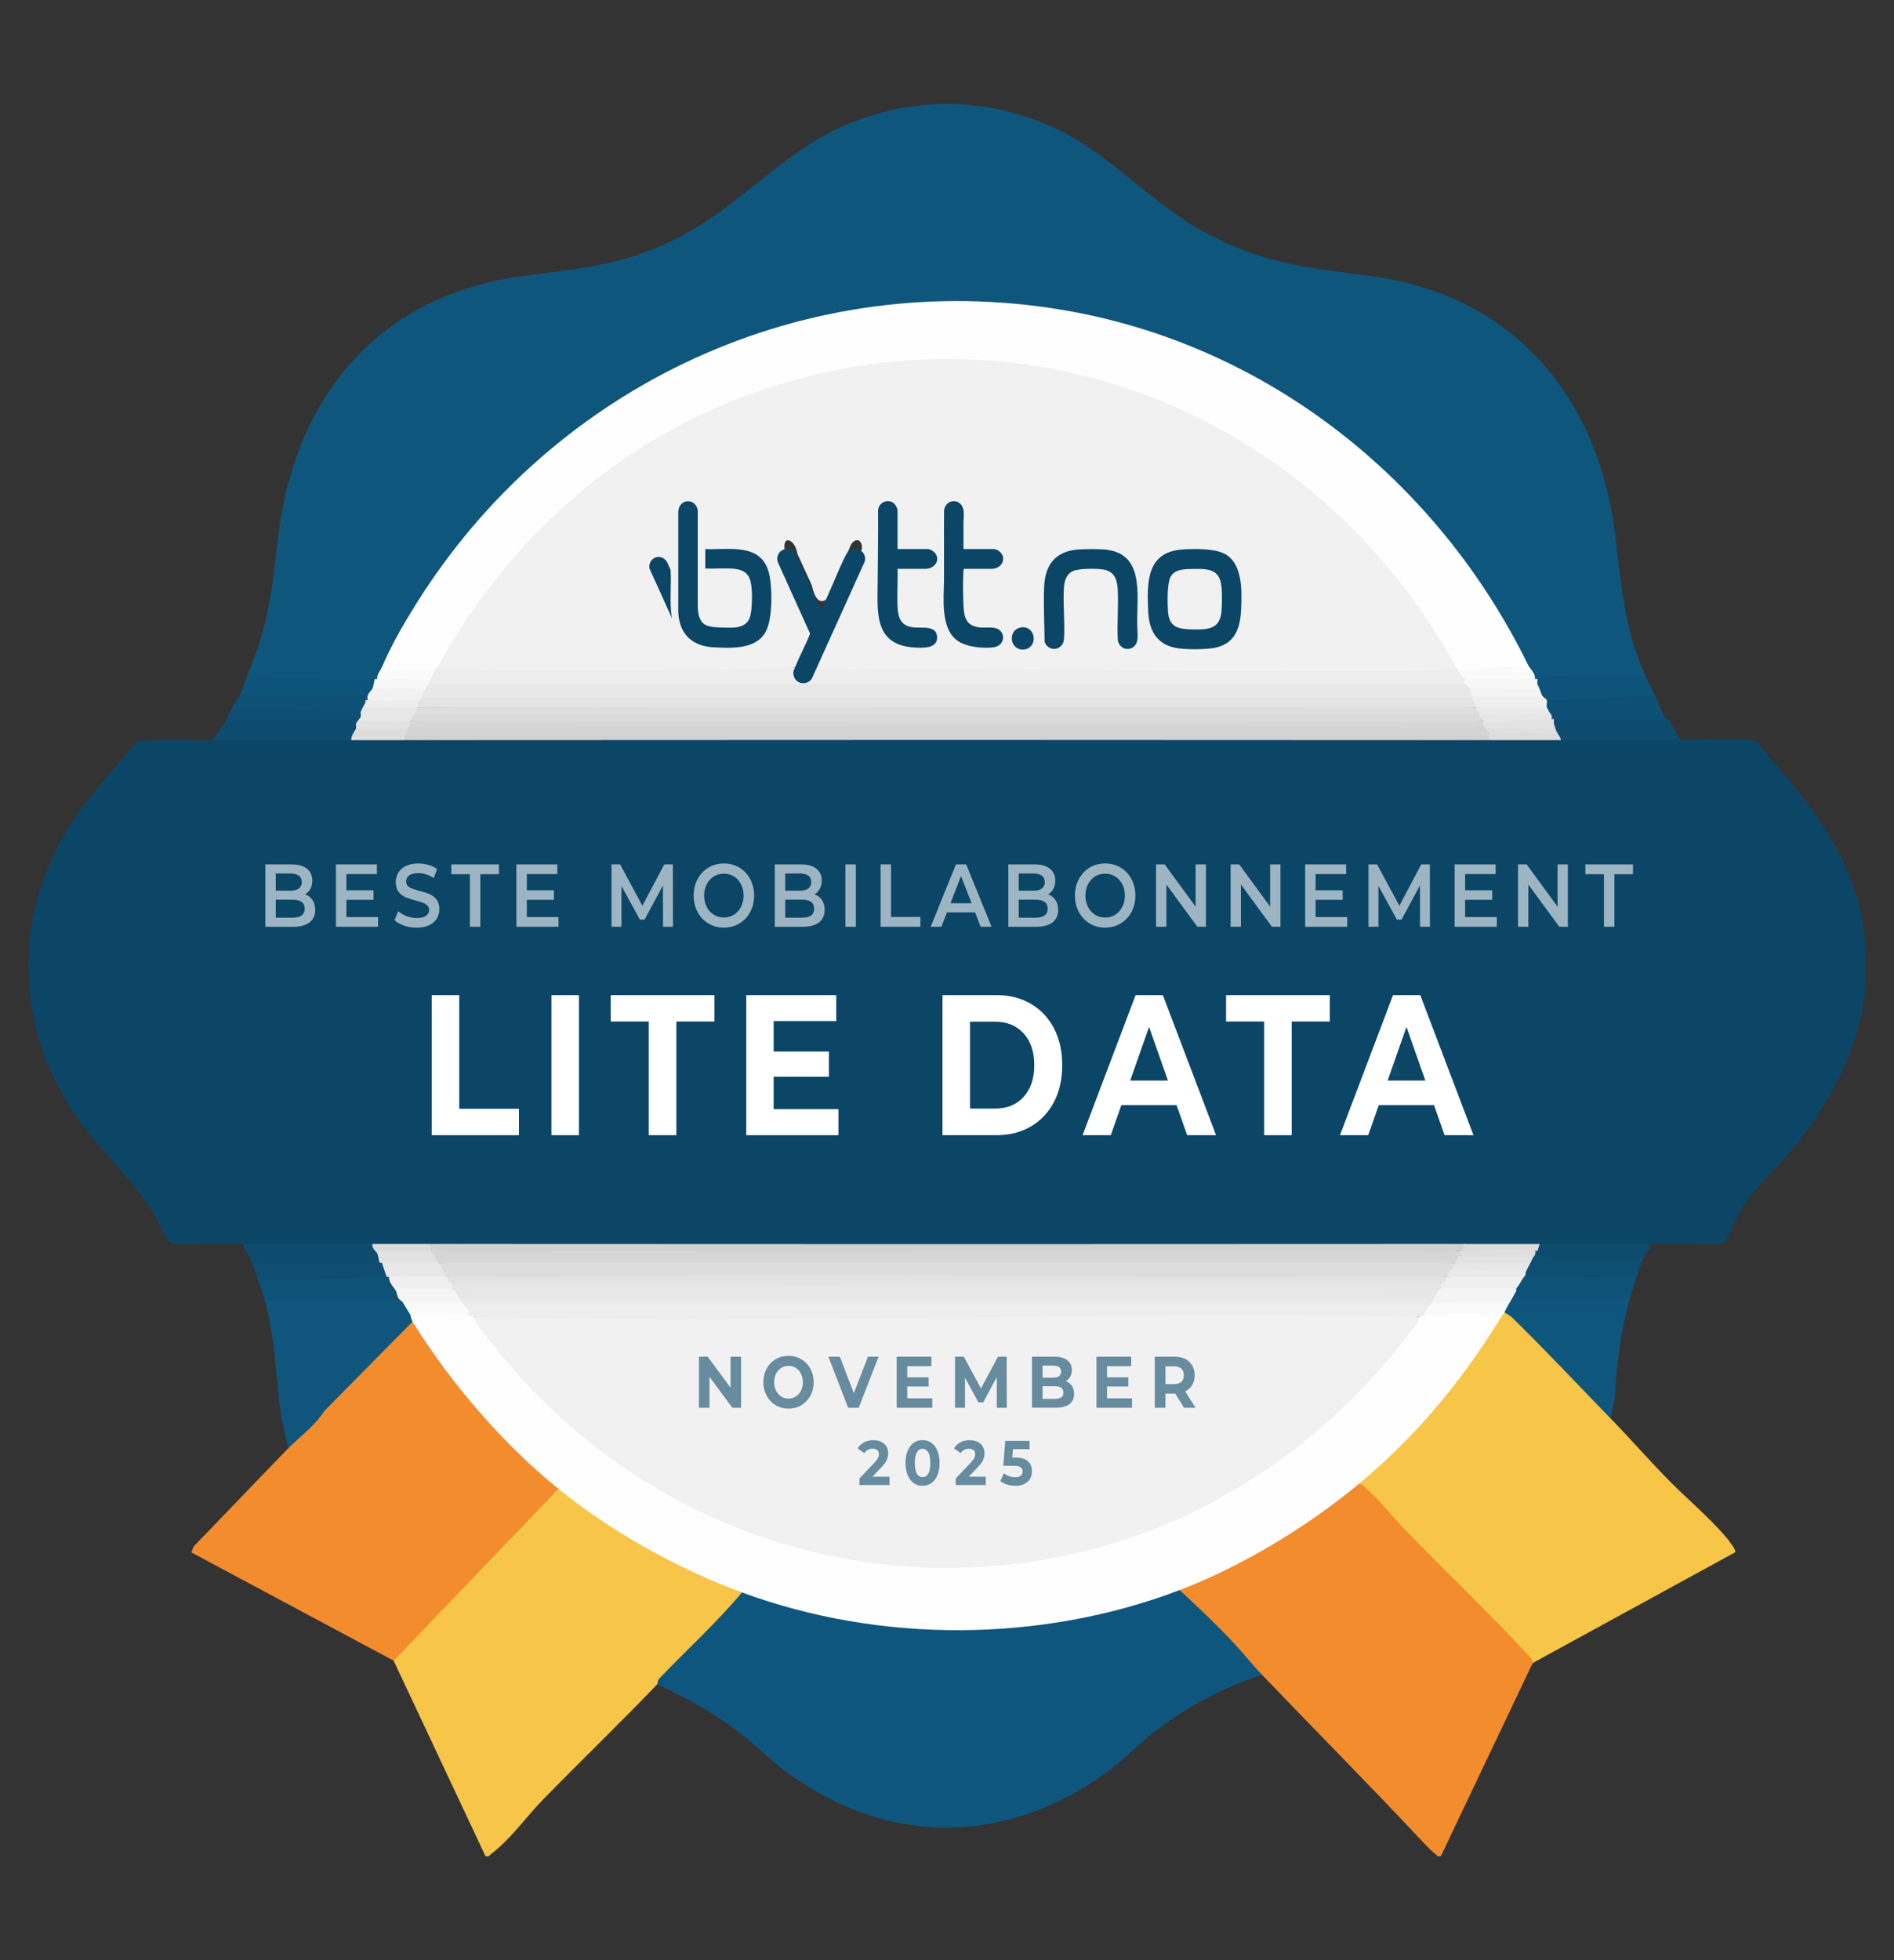
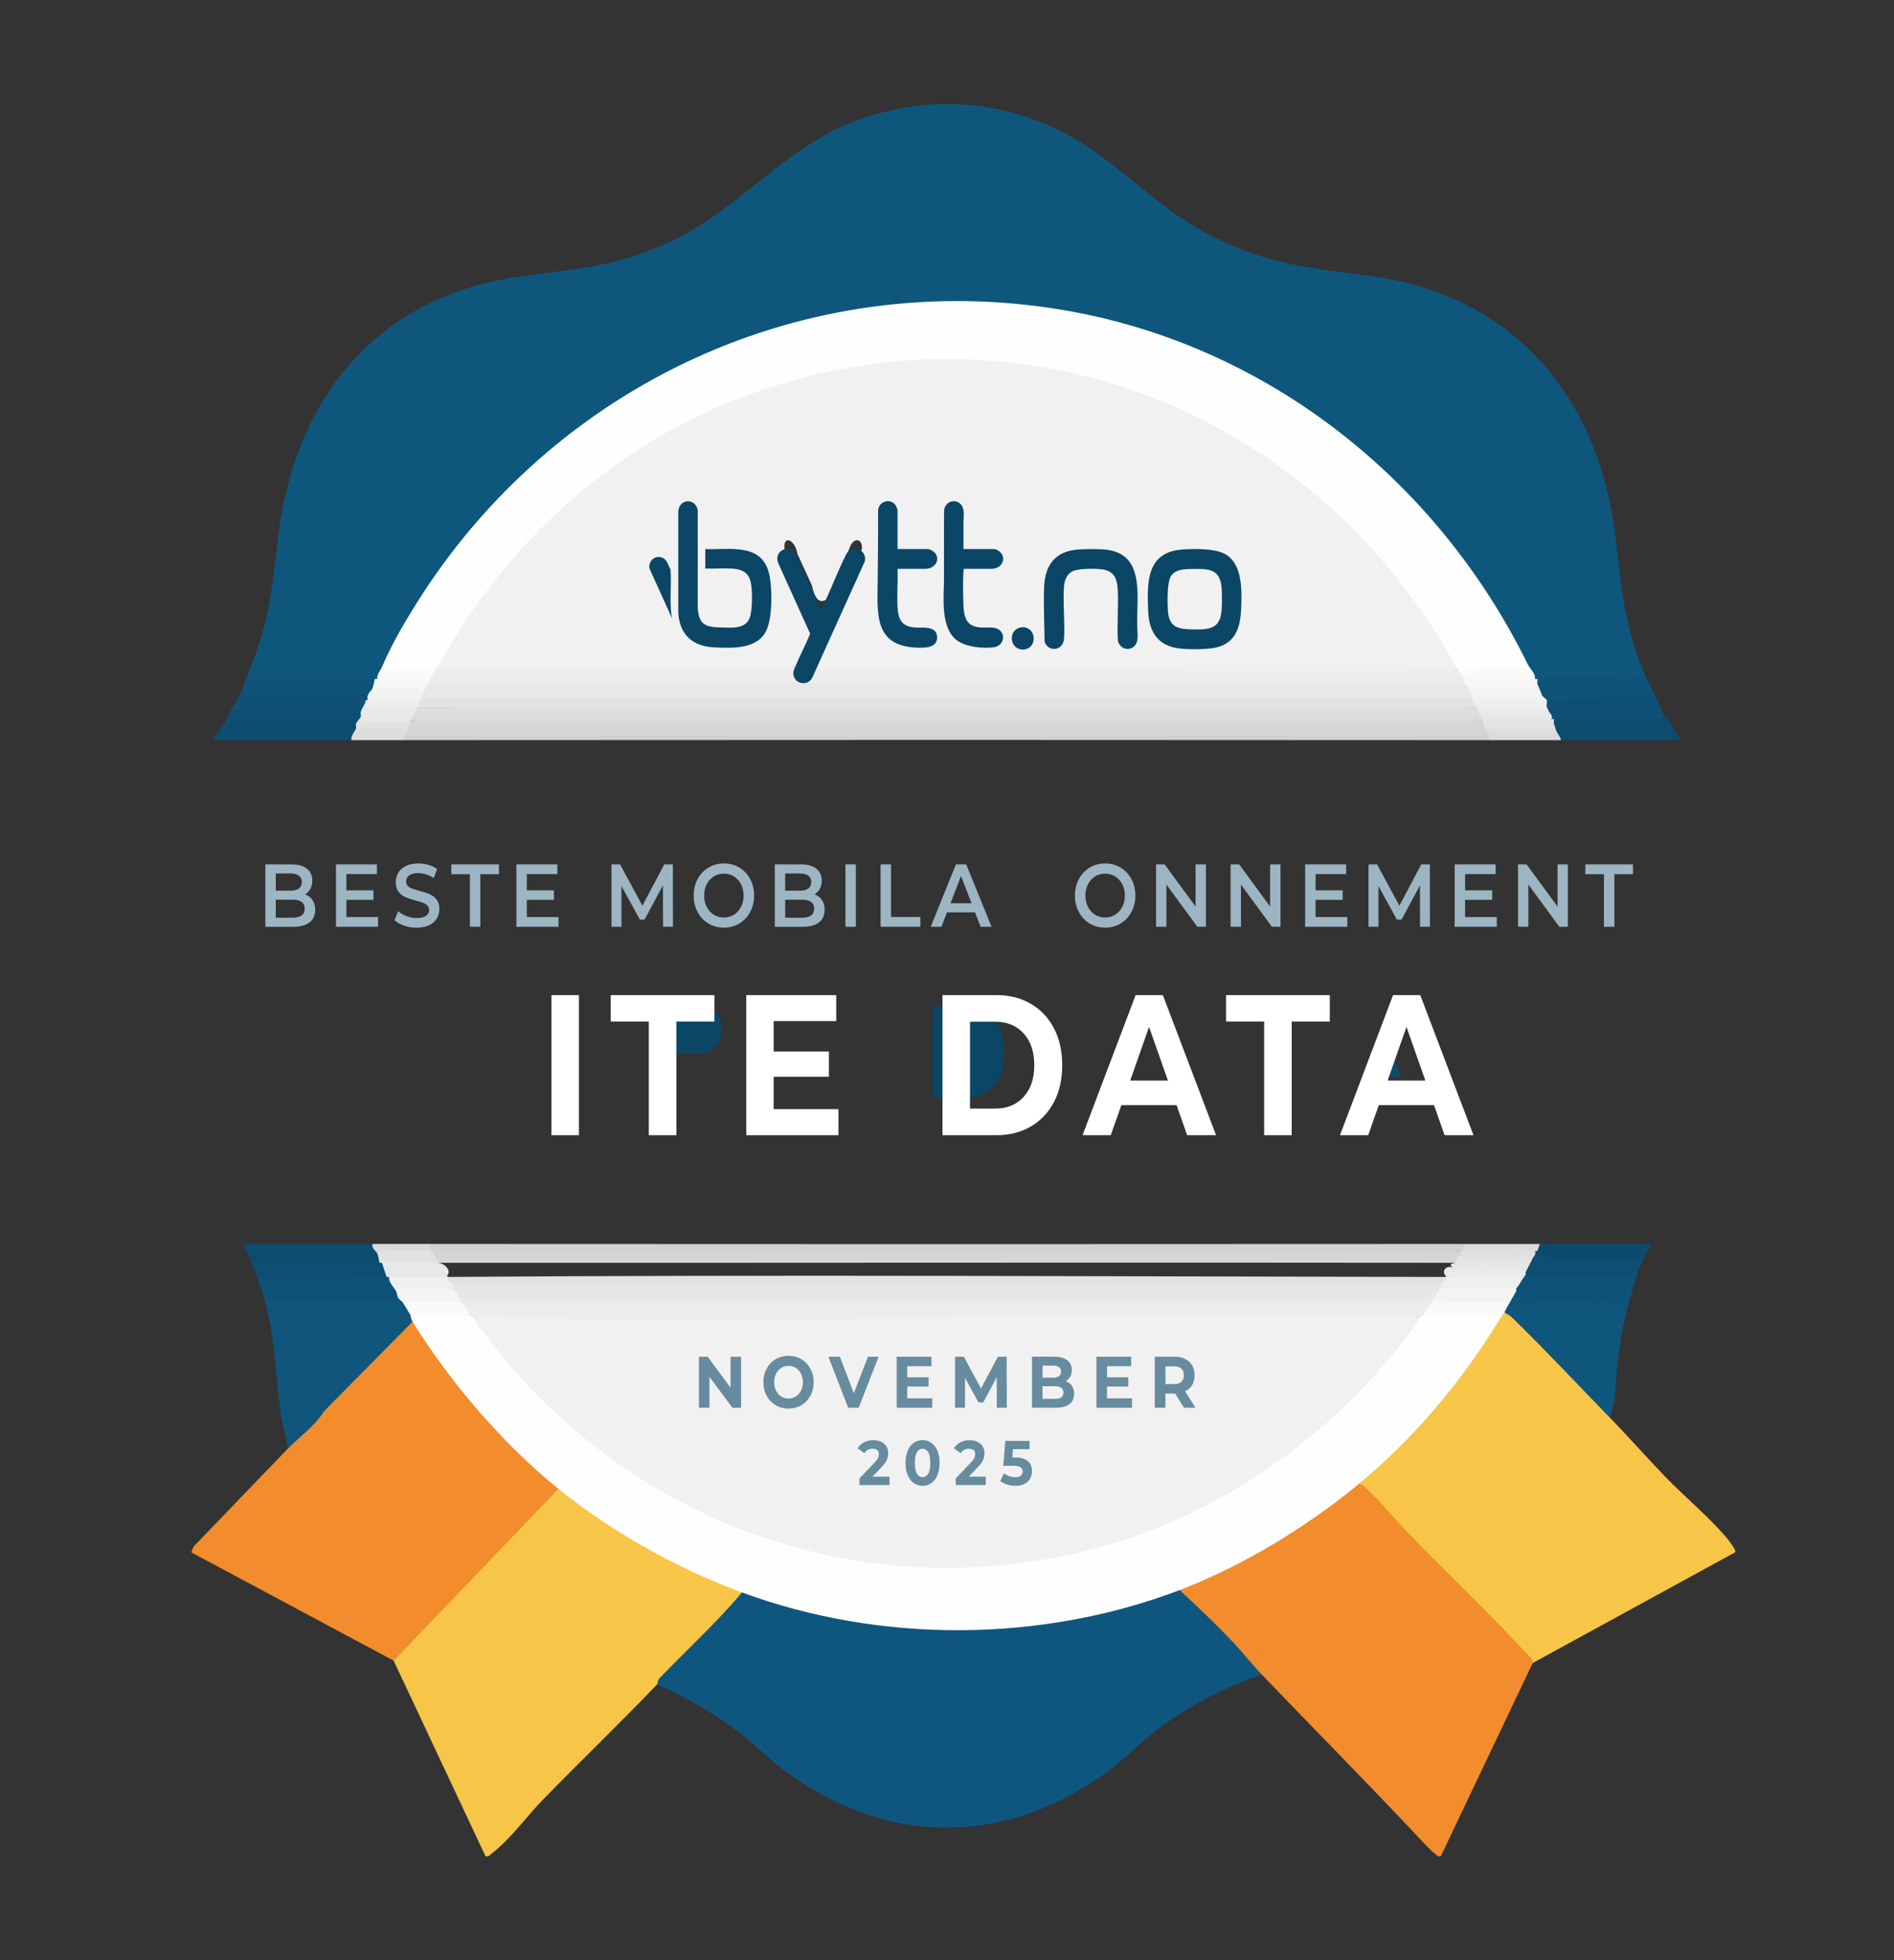
<svg xmlns="http://www.w3.org/2000/svg" id="uuid-b6db6613-7b59-4b9d-aaa2-3898832ff443" viewBox="0 0 781 808">
  <rect x="0" y="0" width="781" height="808" fill="#333333" stroke="none" />
-   <path d="M87.62,305.07c18.96-2.89,38.29-2.81,57.25,0,7.09-1.91,14.26-1.91,21.35,0,149.43-1.6,298.89-1.6,448.33,0,9.68-1.9,19.44-1.91,29.11,0,16.36-2.81,33.14-2.88,49.49,0,8.8.04,20.31-.96,28.67-.05,3.98.44,3.26,2.16,5.29,4.41,19.84,22.07,38.36,45.44,41.73,76.18.61,5.55.71,19.8,0,25.23-2.67,20.43-14.26,43.61-27.17,59.68-7.38,9.18-17.31,18.17-23.3,27.33-2.08,3.18-5.43,12.05-7.24,13.94-.57.59-1.07.99-1.94.97-9.55,0-19.11-.06-28.64-.02-15.04,2.88-30.56,2.81-45.61,0-10.33,1.84-20.73,1.93-31.05,0-142.31,2.22-284.67,2.28-426.98,0-7.74,1.91-15.55,1.91-23.29,0-17.66,2.81-35.72,2.89-53.37,0-9.53-.05-19.1.02-28.64.02-.87.02-1.37-.38-1.94-.97-1.47-1.53-4.99-9.75-6.82-12.58-10.06-15.55-24.52-27.64-34.25-43.38-21.46-34.72-22.66-75.31-2.59-110.99,8.26-14.68,19.97-26.44,30.57-39.3,10.23-.88,20.75-.42,31.08-.46Z" style="fill:#0b4667;" />
  <path d="M678.59,278.87c-1.15.52-2.31,1-3.51,1.35s-2.36.65-3.53.67c-11.83.2-24.23.31-35.85-.02l-1.75-1.03c-.18.87-.51.83-.97,0-2.3-.64-4.95-3.78-2.91-5.82l-4.23-4.09c-96.5-192.83-371.11-189.74-465.21,2.73l-3.15,2.33c2.21,1.82.47,4.26-1.94,4.85-.18.86-.51.83-.97,0-.95.46-1.92.89-2.92,1.19s-1.95.57-2.92.57c-12.79-.02-25.64-.21-38.43-.62-4.68.58-7.39-.45-8.14-3.08,9.2-21.97,9.83-34.78,12.68-57.67,7.09-56.89,41.24-98.1,99.47-106.26,23.88-3.34,39.61-3.85,62.23-14.44,28.11-13.16,46.35-38.06,75.02-49.19,25.7-9.98,51.92-9.99,77.63,0,27.78,10.79,44.02,33.48,69.84,46.61,24.74,12.57,40.84,13.3,67.4,17.02,57.77,8.09,92.54,49.63,99.56,106.16,2.74,22.01,3.48,37.68,12.59,58.74Z" style="fill:#0f567d;" />
  <path d="M486.45,655.39c1.07.31,2.12.66,3.11,1.13,6.89,3.26,24.37,22.49,30.04,30.08l.81,3.73c-15.73,5-31.12,13.2-44.15,23.29-6.88,5.33-12.89,11.78-19.97,16.9-41.91,30.32-89.92,30.48-131.82,0-6.69-4.87-12.47-10.9-19-15.93-10.7-8.26-22.2-14.72-34.45-20.38-.79-.16-1.83-.66-1.72-1.23.59-3.05,26.67-29.01,31.83-33.98,1.34-1.29,3.11-2.01,4.83-2.63l6.27.17c54.29,18.26,113.86,17.97,167.94-.9l6.28-.24Z" style="fill:#0f567e;" />
  <path d="M623.28,542.82c2.76,1.34,5.46,2.84,7.74,4.91,11.84,10.81,24.1,23.71,33.02,36.81,7.73,7.93,15.13,16.39,22.78,24.28,7.91,8.17,18.17,16.69,25.28,25.18.65.78,4.16,5.22,3.37,5.84l-83.46,45.62-1.96-.57c-23.37-23.89-46.46-47.63-69.28-71.22l-.57-1.95,3.34-5.38c20.57-17.39,36.81-38.85,52.2-60.68l2.69-1.87c-1.81-2.1-.65-3.81,1.94-2.91,1.84-2.16,3.88-.71,2.91,1.94Z" style="fill:#f7c548;" />
  <path d="M632.01,685.47l-37.85,79.57c-1.47.37-1.59-.33-2.43-.96-2.02-1.53-4.95-4.8-6.81-6.77-21.21-22.57-43.02-44.58-64.51-66.98-4.19-4.37-8-9.27-12.11-13.61-6.97-7.37-14.42-14.43-21.86-21.32l3.57-3.49c23.51-9.69,45.46-22.98,65.37-38.76l4.81-1.41c1.94-.15,2.7,1.34,3.89,2.43,5.46,5.01,9.96,10.8,15.01,16.04,16.64,17.24,34.2,33.84,50.49,51.4,1.09,1.18,2.57,1.95,2.43,3.89Z" style="fill:#f28c2d;" />
  <path d="M305.96,656.36c-10.53,12.57-22.7,23.56-34.02,35.41-.84.88-.78,2.29-.92,2.44-15.37,16.07-31.52,31.56-47.09,47.53-6.88,7.05-13.4,16.35-21.32,22.35-.84.64-.96,1.33-2.43.96l-37.85-80.54-.94-1.82c22.21-23.17,44.43-46.34,66.65-69.51l2.21.5,5.27,1.68c20.77,16.39,44.51,28.16,68.46,38.9l1.96,2.12Z" style="fill:#f7c548;" />
  <path d="M230.27,613.66l-67.93,70.84-83.46-44.65.96-2.43c12.99-13.37,25.83-26.91,38.82-40.27l.76-3.47c16.08-16.58,32.24-33.07,48.47-49.48l2.19.54,4.06,2.78c14.94,22.96,32.97,43.99,53.86,61.75l2.25,4.37Z" style="fill:#f28c2d;" />
  <path d="M164.28,535.06c2.5-1.19,3.06-.65,1.94,1.94,3.08.63,3.97,1.82,2.91,4.85,2.69.34,3.06,1.19.97,2.91l-36.41,36.85c-3.87,6.17-10.03,10.43-15.02,15.55-.43-4.72-2.19-9.5-2.84-14.14-2.27-16.1-2.34-32.01-6.86-47.96.41-.6.97-1.21,1.71-1.24,16.87-.65,37.19.02,53.6,1.24Z" style="fill:#0f557c;" />
  <path d="M664.04,584.55c-13.52-13.87-26.9-28.23-40.76-41.73-.44-2.6,1.16-3.14,3.49-3.49,14.89-1.2,29.58-1.01,44.06.58-2.85,11.67-4.42,24.31-4.92,36.32l-1.87,8.32Z" style="fill:#0f567d;" />
  <path d="M159.43,526.33c.18-.87.51-.83.97,0,2.33.25,4.72,3.86,2.91,5.82,2.71-.68,3.02,1.39.97,2.91-.9,1.66-3.72.95-5.34.97-14.71.15-29.99.44-44.66.02-1.87-.05-3.69.19-5.32-.99-.64-2.27-2.06-6.23-2.91-8.73l1.71-1.24c16.19.15,32.47.14,48.84,0l2.82,1.25Z" style="fill:#0e5278;" />
  <path d="M146.81,298.28c2.54.37,2.45,1.16,0,1.94,2.53,1.41.33,4.41-1.94,4.85-19.07.02-38.19-.08-57.25,0,1.16-2.42,3.54-4.64,4.85-6.79l2.97-2.9c16.69-.25,33.28-.28,49.78-.08,1.92.18,2.53,1.17,1.59,2.98Z" style="fill:#0d4c6e;" />
  <path d="M686.36,295.37c.39.69,1.52.93,1.95,1.65,1.59,2.67,2.82,5.62,4.84,8.06-16.48-.07-33.01.02-49.49,0-2.51-.61-4.21-1.72-1.94-3.88-1.86.96-2.18-.01-.97-2.91-2.64-.13-2.5-1.1,0-1.94,1.01-.51,2.03-.99,3.09-1.33s2.07-.64,3.1-.66c12.3-.24,25.47-.44,37.47-.13l1.95,1.15Z" style="fill:#0d4c6f;" />
  <path d="M154.57,279.84c2.64,1.09,1.93,3.75-.97,3.88,2.12,1.73-.12,3.96-1.94,4.85-.32.84-.65.84-.97,0-16.95.32-33.85.19-50.7-.41l-.73-2.51c1.06-2.22,1.94-5.44,2.91-7.76,1.79.52,3.38.92,5.3,1.02,15.54.74,31.78.34,47.11.93Z" style="fill:#0e537a;" />
  <path d="M672.77,533.12l-1.86,3.65c-13.67,1.18-27.67,1.1-41.42.35-3.84-.11-6.11-.74-4.27-4.97-.83-.27-.82-.6,0-.97-2.25-1.74-.71-3.26,1.94-2.91-.74-2.82-.09-3.79,1.94-2.91,13.7-1.52,27.95-1.78,42.75-.79.59-1.59,2.3-2.48,3.83-1.16-.95,2.59-2.07,6.84-2.91,9.7Z" style="fill:#0e5278;" />
  <path d="M153.6,512.74c2.2.13,3.6,1.98,1.94,3.88,2.92-.47,3.36,2.3.97,3.88-.75.5-1.51.96-2.32,1.3-5.49,2.31-34.93,1.28-43.18.89-4.6.49-6.28-.14-7.87-4.13-.52-1.31-2.68-3.66-2.91-5.82,17.77.09,35.6-.02,53.37,0Z" style="fill:#0d4c6f;" />
  <path d="M686.36,295.37c-1.62,1.19-3.45.94-5.32.99-13.4.38-26.89-.25-40.29-.02-.18.87-.51.83-.97,0-2.13-.57-2.46-1.1-.97-2.91-2.44.92-2.75-.06-.97-1.94-2.77-.43-2.63-2.08,0-2.91l.02-1.3c13.98-1.4,28.24-2.22,42.79-2.47l1.83,1.82c1.28,2.62,2.64,6.53,3.88,8.73Z" style="fill:#0e5075;" />
  <path d="M678.59,278.87c1.14,2.63,2.62,5.18,3.88,7.76l-44.64,1.94c-2.25,1.58-3.13.54-1.94-1.94-2.9-.29-3.55-1.91-1.94-4.85-2.61-.4-2.5-1.21,0-1.94.13,0,.65-.99,2.33-1.03,14.09-.29,28.23.34,42.31.06Z" style="fill:#0e5379;" />
  <path d="M103.14,518.56c1.22,1.98,1.05,1.84,3.32,1.97,16.01.94,33.82-.05,50.05-.03.18-.87.51-.83.97,0,2.93.13,4.43,4.15,1.94,5.82-15.79.21-31.98,1.45-48.06.99-1.87-.05-3.69.19-5.32-.99-.74-2.15-2.07-5.66-2.91-7.76Z" style="fill:#0e4e73;" />
  <path d="M633.95,515.65c13.91,1.34,28.82,2.36,42.47.18l2.17.8c-.85,1.96-2.26,5.02-2.91,6.79l-3.37,2.94c-12.62-.14-25.25.1-37.87-.03-1.61-.02-4.44.69-5.34-.97-.83-.27-.82-.6,0-.97-1.84-1.87-1.63-2.28.97-1.94-1.29-2.9-.64-4.19,1.94-3.88-1.77-1.82-1.07-2.18.97-2.91.31-.85.64-.85.97,0Z" style="fill:#0e4e72;" />
  <path d="M99.26,285.66c1.62,1.19,3.45.94,5.32.99,15.15.43,30.38-.33,45.54-.07l.57,1.99c.85.28.84.6,0,.97,1.43,2.69.78,3.98-1.94,3.88l-.32,1.28c-17.15.48-34.46.38-51.92-.28l-1.13-1.96c1.15-2.11,2.97-4.89,3.88-6.79Z" style="fill:#0e5076;" />
  <path d="M625.22,532.15c-.06,2.61,1.15,2.77,3.35,2.96,11.39.94,29.31.67,40.87-.01,2.28-.13,2.11,0,3.32-1.97-.61,2.09-1.45,4.8-1.94,6.79-1.22,1.61-.83,2.25-3.29,1.91-10.69-1.51-26.07-1.68-37.02-.98-2.23.14-5.5.5-7.23,1.98-.7-.68-2.07-1.29-2.91-1.94-1.64-1.13-1.07-2.02.97-1.94-.73-3.54.46-5.62,3.88-6.79Z" style="fill:#0f547b;" />
  <path d="M148.75,293.43c2.54.37,2.44,1.16,0,1.94.88,2.95.23,3.92-1.94,2.91-.9-1.66-3.72-.95-5.34-.97-14.39-.15-29.34-.43-43.69-.02-1.87.05-3.69-.19-5.32.99.91-1.49,1.96-4.08,2.91-5.82l53.37.97Z" style="fill:#0e4e73;" />
  <path d="M680.53,512.74c.44,1.87-1.59,3.07-1.94,3.88-1.49,1.15-2.31,1.78-4.32,2-4.64.49-37.71.33-39.72-.98-1.05-.68-.43-1.63-.6-1.99-2.7-1.08-1.66-2.57.97-2.91,15.19-.02,30.42.07,45.61,0Z" style="fill:#0d4b6d;" />
  <path d="M613.58,303.13c2.49-.78,2.7.04.97,1.94-149.43-.12-298.9-.12-448.33,0-2.11-1.58-1.59-2.22.97-1.94l.93-1.43c146.23-.76,298.69-1.2,444.77.2l.69,1.23Z" style="fill:#d1d1d1;" />
  <path d="M603.87,512.74c2.75,1.08,1.53,2.6-.97,2.91-.18.87-.51.83-.97,0-19.92,1.14-39.86,1.6-59.82,1.39l-359.02.07c-2.06,0-4.02-.26-5.23-2.44-1.93.26-2.34-.55-.97-1.94,142.31.1,284.67.1,426.98,0Z" style="fill:#d1d1d1;" />
  <path d="M168.16,300.22c2.22,1.48,1.63,2.71-.97,2.91-.24.67-.7,1.28-.97,1.94-7.1,0-14.25,0-21.35,0-.18-1.98,1.44-3.52,1.94-4.85,0-.47.06-.91.29-1.23.6-.84,19.71-.81,20.42-.06.32.33.5.79.64,1.29Z" style="fill:#ddd;" />
  <path d="M634.92,512.74l-.97,2.91c-.04-.08-.64.03-.97,0-.64,1.12-1.87,1.38-3.69.77l-25.15.21-1.24-.97.97-2.91c10.34,0,20.72.01,31.05,0Z" style="fill:#dcdcdc;" />
  <path d="M643.66,305.07c-9.69-.01-19.42,0-29.11,0-.26-.66-.74-1.28-.97-1.94-.88-.22-.85-.55,0-.97,9.66-.95,19.04-1.28,28.14-.97.38,1,1.75,2.47,1.94,3.88Z" style="fill:#dcdcdc;" />
  <path d="M176.89,512.74c.3.65.72,1.27.97,1.94.88.22.85.55,0,.97-6.78,2.37-15.72,3.18-22.32.97-.41-.88-2.36-1.99-1.94-3.88,7.75,0,15.54,0,23.29,0Z" style="fill:#dbdbdc;" />
  <path d="M630.07,274.02c.47.85.72,2.08.04,2.47-1.89,1.09-25.36,1.36-26.97.7-.77-.32-1.48-.76-2.18-1.23l-4.34-3.81c-89.64-161.88-322.69-162.44-412.5.06l-4.31,3.75c-2.83,2.18-22.81,3.35-22.77.47,0-.48.2-.96.45-1.44,3.75-8.89,8.99-17.91,14.14-26.13,56.62-90.43,160.62-138.94,266.53-121.11,84.43,14.22,154.69,70.32,191.92,146.27Z" style="fill:#fefefe;" />
  <path d="M632.98,279.84c-8.62,3.26-20.38,2.92-29.11,0-2.52,1.72-4.59-1.53-2.91-3.88,7.81-.18,15.78-.9,23.77-.97,1.61-.01,4.44.69,5.34-.97.78,1.6,3.1,3.38,2.91,5.82Z" style="fill:#fafafa;" />
  <path d="M632.98,279.84c.32,0,.65,0,.97,0,.12.59-.17,1.5,0,1.94l.34,3.56c-.7,1.27-24.89.89-28.48-1.62-2.39,1.04-3.05.42-1.94-1.94-2.59-.5-2.42-1.05,0-1.94,9.68-.18,19.43.25,29.11,0Z" style="fill:#f7f7f7;" />
  <path d="M179.8,275.96c1.94,2.19-.11,5.51-2.91,4.85l-2.34,1.49c-5.64-.63-11.31-.79-17-.47l-2.01-1.99c-.14-2.01,1.35-3.44,1.94-4.85.9,1.66,3.72.95,5.34.97,5.66.06,11.33,0,16.98,0Z" style="fill:#f9fafa;" />
  <path d="M176.89,280.81c.83.27.82.6,0,.97,1.33,2.46.82,3.2-1.94,2.91l-2.19,1.47c-5.75-.65-11.53-.79-17.34-.44l-1.82-2c.46-1.05.61-2.71.97-3.88.32.01.65-.01.97,0,7.13.3,14.37-.75,21.35.97Z" style="fill:#f6f6f6;" />
  <path d="M193.39,541.85c1.54-1.9,2.03-1.34,1.94.97l2.56,1.31c93.37,133.06,292.37,132.97,385.3-.57l2.24-.74c-.78-2.51.04-2.74,1.94-.97l2.12-1.99c4.28-.37,27.86-1.24,29.4,1.53.37.68-.07,1.63-.47,2.4-15.85,25.77-34.89,48.6-58.22,67.93-21.29,17.64-47.98,33.83-73.75,43.67-56.98,21.74-123.39,22.04-180.5.97-26.7-9.85-53.52-24.83-75.69-42.7-22.82-18.39-44.73-44-60.17-68.9-.66-1.06-.66-2.4-.97-2.91,7.01-2.92,17.44-3.24,24.26,0Z" style="fill:#fefefe;" />
  <path d="M590.29,537c3.84-2.93,31.95-2.71,32.14-.98l-1.09,2.93c-.36.62-.6,1.33-.97,1.94-.67,1.11-1.38,2-1.94,2.91-.9-1.64-2.66-1.82-4.34-1.98-7.84-.73-18.61-.14-26.72.03-3.46-1.61-1.01-3.29,1.94-3.88-1.37-1.35-.79-1.89.97-.97Z" style="fill:#fafafa;" />
  <path d="M186.6,531.18c1.35-1.14,1.89-.59.97.97,2.59-.91,3.97.85,1.94,2.91,1.82.34,2.33.55.97,1.94-.2.75-.52,1.88-1.11,1.94-2.37.26-18.87.44-20.4,0l-2.75-1.94c-.38-.66-1.58-1.31-1.94-1.94-.63-1.08-.64-2.32-.97-2.91-.25-.48-.45-.96-.45-1.44-.04-2.96,20.04-1.73,23.74.47Z" style="fill:#f5f5f5;" />
  <path d="M190.48,537c1.55-1.39,2.15-.79.97.97,2.97.67,4.98,1.73,1.94,3.88-8.06-.24-16.2.18-24.26,0-.98-1.62-1.98-3.24-2.91-4.85h24.26Z" style="fill:#f9fafa;" />
  <path d="M180.77,520.5c2.92.38,6.09,3.81,2.91,5.82-7.33,2.94-15.93,2.82-23.29,0-.32,0-.65,0-.97,0l-1.94-5.82c7.74-1.9,15.55-1.91,23.29,0Z" style="fill:#e8e8e8;" />
  <path d="M183.69,526.33c.18-.87.51-.83.97,0,1.48-.1,2.62,1.41,1.94,2.91,2.56.56,2.52,1.27,0,1.94-5.97.04-11.97-.05-17.95,0-1.61.01-4.44-.69-5.34.97-.94-1.71-3.01-3.35-2.91-5.82,7.75-.1,15.54.06,23.29,0Z" style="fill:#eeefef;" />
  <path d="M148.75,295.37l16.12.02c1.58.28,2.99.93,4.26,1.92,2.49.67,2.46,1.12,0,1.94.88,1.33.41,1.81-.97.97h-21.35c.19-.49-.19-1.45,0-1.94.3-.79,1.64-2.12,1.94-2.91Z" style="fill:#e2e3e3;" />
  <path d="M640.75,298.28c.57,1.94.53,2.11-.96,3.02-1.87,1.14-23-.4-27.18-1.08-1.36.93-1.78.44-.97-.97-2.62-.25-2.43-1.03,0-1.94.62-.56,1.26-1.05,1.99-1.32,2.83-1.04,19.53-.76,24.2-.66.66.01,1.31.45,1.96,1.01.32,0,.65,0,.97,0,.11.6-.16,1.45,0,1.94Z" style="fill:#e3e3e3;" />
  <path d="M641.72,301.19c-.9,1.66-3.73.96-5.34.97-7.6.07-15.22-.05-22.8,0-2.4.86-2.72-.1-.97-1.94,8.23-.19,16.53.26,24.77,0,1.89-.06,3.9,1,3.38-1.94.29.87.67,2.11.97,2.91Z" style="fill:#dfdfdf;" />
  <path d="M174.95,284.69c2.15,1.53,1.48,2.51-.97,2.91,1.04,1.3.51,1.78-.97.97-.31.49-.65.93-1.09,1.22-.81.53-17.71.67-19.34.16-.41-.13-.68-.69-.92-1.39-.77-2.41,1.44-3.72,1.94-4.85,7.08.38,14.47-.96,21.35.97Z" style="fill:#f2f2f2;" />
  <path d="M173.01,288.58c2.64,1.12,1.73,2.66-.97,2.91-3.16,2.66-21.26,3.12-22.17.74l.82-2.68v-.97c.32.03.65-.04.97,0,6.67.75,14.53-.55,21.35,0Z" style="fill:#ededee;" />
  <path d="M625.22,531.18c-.14.25.14.72,0,.97-1.27,2.3-2.56,4.53-3.88,6.79.53-2.94-1.48-1.88-3.38-1.94-9.21-.29-18.48.21-27.68,0-1.45-1.24-.76-1.53.97-1.94-2.16-1.79-.32-3.59,1.94-3.88.28-.85.6-.84.97,0,0-.46.06-.87.29-1.08,1.08-1.01,28.05-1.55,29.35-.86.76.4,1.16,1.16,1.41,1.94Z" style="fill:#f4f4f4;" />
  <path d="M597.08,526.33c.85-.55,1.72-1.04,2.65-1.3,3.09-.85,27.95-.88,28.31.51l-.88,2.73c-.82,1.55-1.67,2.41-1.94,2.91h-31.05c-2.57-.38-2.45-1.13,0-1.94-.96-1.49.55-2.72,1.94-2.91.18-.87.51-.83.97,0Z" style="fill:#efefef;" />
  <path d="M629.1,524.38c-.13.26.13.72,0,.97-.48.91-1.44,1.96-1.94,2.91.53-2.94-1.48-1.88-3.38-1.94-8.87-.28-17.84.01-26.71,0-3.31-1.38-1.16-5.14,1.94-3.88,4.3-.51,28.9-1.36,30-.32.64.61.51,1.51.08,2.26Z" style="fill:#eaeaea;" />
  <path d="M177.86,515.65c2.29-.11,3.18.94,1.94,2.91,1.68.41,2.57.77.97,1.94-7.75,0-15.54,0-23.29,0-.32,0-.65,0-.97,0-.36-1.15-.5-2.87-.97-3.88.9-1.66,3.73-.96,5.34-.97,5.66-.05,11.33.03,16.98,0Z" style="fill:#e2e2e2;" />
  <path d="M635.89,286.63c.23.56,1.81,1.51,1.94,1.94.24.76-.26,2.24,0,2.91.02.59-.02,1.09-.29,1.29-1.1.82-25.88.42-27.43-.19-.56-.22-1-.65-1.39-1.1-2.66-.63-4.23-1.55-1.94-3.88-.84-.32-.84-.65,0-.97l1.89-1.15c8.53-.27,19.26-.59,27.23,1.15Z" style="fill:#eeefef;" />
  <path d="M638.81,293.43c.27.63,1.58,1.33.97,2.91-8.92.14-18.77.89-28.14.97-2.71-.54-3.36-1.51-1.94-2.91-.84-.32-.84-.65,0-.97,8.93-.92,20.14-.96,29.11,0Z" style="fill:#e7e7e7;" />
  <path d="M637.84,291.49c.13.34.65,1.21.97,1.94-.9,1.66-3.73.96-5.34.97-6.12.05-12.35.23-18.46.02-1.87-.06-3.69.2-5.32-.99-1.9.64-2.27-.35-.97-1.94h29.11Z" style="fill:#eaeaea;" />
  <path d="M635.89,286.63c-.9,1.66-3.73.96-5.34.97-6.12.05-12.35.23-18.46.02-1.87-.06-3.69.2-5.32-.99-2.73.72-3.22-1.41-.97-2.91,8.23-.19,16.53.26,24.77,0,1.89-.06,3.9,1,3.38-1.94.61,1.57,1.3,3.29,1.94,4.85Z" style="fill:#f3f3f3;" />
  <path d="M632.01,518.56c-.75,1.86-1.26,2.51-1.94,3.88-8.99-.59-18.13-.81-27.41-.65l-2.67-1.29c-1.66-1.14-.78-1.57.97-1.94-1.36-1.52-.85-2.05.97-.97,4.73-1.34,30.25-1.97,30.49-.4.06.43-.13.9-.4,1.37Z" style="fill:#e2e3e3;" />
  <path d="M599.99,520.5c8.86.01,17.84-.28,26.71,0,1.89.06,3.9-1,3.38,1.94-.33.67-.63,1.28-.97,1.94-.9-1.66-3.73-.96-5.34-.97-6.46-.06-12.98.24-19.43.02-1.87-.06-3.69.2-5.32-.99-1.47-1.26-.78-1.53.97-1.94Z" style="fill:#e6e7e7;" />
  <path d="M632.98,515.65c.61,1.54-.72,2.3-.97,2.91-.9-1.66-3.73-.96-5.34-.97-8.25-.07-16.51.05-24.74,0-2.58-.31-2.47-1.2,0-1.94.32,0,.65,0,.97,0,9.35.03,21.12-.93,30.08,0Z" style="fill:#dfdfdf;" />
  <path d="M150.69,289.55c-.53,2.94,1.48,1.88,3.38,1.94,5.97.19,12.01-.01,17.97,0,2.33,1.56,1.74,2.62-.97,2.91,1.75,1.11,1.1,2.08-1.94,2.91-5.64-.02-11.35.18-17,0-1.89-.06-3.9,1-3.38-1.94.19-.49-.19-1.45,0-1.94.45-1.17,1.27-2.78,1.94-3.88Z" style="fill:#e8e8e8;" />
  <path d="M273.93,434.14v-19.41h18.92c.75,0,3.9,4.24,4.18,5.52.56,2.55.62,7.43-.74,9.57-.55.86-4.72,4.32-5.38,4.32h-16.98Z" style="fill:#0b4667;" />
  <path d="M384.56,452.57v-37.85h16.98c.29,0,4.6,1.99,5.31,2.46,7.11,4.72,7.62,13.51,6.85,21.34-.44,4.46-3.47,9.8-7.43,11.98-.7.39-5.4,2.06-5.7,2.06h-16.01Z" style="fill:#0b4667;" />
  <path d="M562.14,443.84c-.88-.83,5.33-12.66,6.34-14.57.57-1.07-.03-2.43,1.9-1.93.87.23,6.77,14.23,7.28,16.5h-15.53Z" style="fill:#104a6a;" />
  <path d="M611.63,299.25c.83.16.71.66.97.97.33.4.73,1.38.97,1.94.11.26-.1.67,0,.97H167.19c.33-.94.3-1.97.97-2.91.26-.37.13-.81.97-.97.1-.55.2-.97.31-.97,145.37-.35,296.11-.54,441.51,0,.23,0,.46.42.69.97Z" style="fill:#d5d5d5;" />
  <path d="M601.93,515.65v1.94c-.83.16-.71.65-.97.97l-1.52.97c-139.47-.03-278.95-.03-418.42,0l-1.21-.97c-.56-1.04-1.41-1.85-1.94-2.91-.12-.25.11-.67,0-.97l5.32.99c139.58.28,279.18-.46,418.75-.02Z" style="fill:#d5d5d5;" />
  <path d="M600.96,275.96c-5.82,1.2-11.69,1.96-17.61,2.28-76.54.17-153.11-.03-229.64-.58-5.93-.04-11.81-.83-17.67-1.7l-1.43-1.58,20.79-48.14c.35-3.63-2.5-5.04-4.53-1.68l-9.1,21.73c-3.29,3.02-5.62,1.34-7-5.02l-5.93-12.92c-1.1-6.64-6.85-8.21-5.07-.52l12.19,28.14-6.35,18.38-2.3.65c-2.3.59-4.6,1.13-6.93,1.53s-4.64.78-6.96.85c-39.8,1.22-79.76.92-119.58.56-2.34-.02-4.67-.34-7.02-.66s-4.68-.8-7.01-1.3c26.25-48.18,67.44-87.84,118.39-109.17,116.23-48.65,243.7.16,302.76,109.17Z" style="fill:#f1f1f1;" />
  <path d="M327.31,274.99l2.18-.27c1.61,1.47,3.79,1.88,6.56,1.24,88.22-1.53,176.73,2.05,264.92,0,1.09,2.02,2.21,2.81,2.91,3.88.19.29-.13,1.38,0,1.94l-.93,1.94H178.11l-1.22-1.94c.13-.25-.13-.72,0-.97.86-1.61,1.97-3.13,2.91-4.85,49.07.04,98.81.78,147.5-.97Z" style="fill:#ededed;" />
  <path d="M603.87,281.78c.39.1,1.72,1.55,1.94,1.94.28.51.55,1.95.97,2.91.12.27-.12.7,0,.97l-.93,1.94H175.19l-1.21-1.94c.03-1.09.47-1.98.97-2.91.55-1.03,1.38-1.88,1.94-2.91h426.98Z" style="fill:#e8e8e8;" />
  <path d="M585.43,542.82c-.29,2.11-2.2,4.03-3.48,5.74-31.69,42.3-76.94,74.97-128.27,89.1-96.28,26.5-195.91-9.66-254.87-89.1-1.28-1.73-3.19-3.62-3.48-5.74,6.82-.81,13.67-1.5,20.54-1.49,99.25.12,198.48.18,297.74-1.09,24.06-.84,48,.02,71.82,2.58Z" style="fill:#f1f1f1;" />
  <path d="M589.32,537.97c-.81,1.21-1.95,2.28-1.94,3.88-.44,0-1.34.82-1.94.97-129.89-2.48-260.25,3.31-390.1,0-1.34-.03-1.83-.97-1.94-.97-.04-1.38-1.06-2.92-1.94-3.88l.31-1.29c130.68-.29,266.16-.28,396.87,0l.69,1.29Z" style="fill:#ededed;" />
  <path d="M591.26,535.06c-.38.61-.58,1.34-.97,1.94-.18.27-.69.54-.97.97H191.45c-.25-.28-.21-.82-.97-.97-.34-.64-.6-1.32-.97-1.94l.93-1.94h399.61l1.21,1.94Z" style="fill:#eaeaea;" />
  <path d="M593.2,531.18c.04,1.63-1.17,2.64-1.94,3.88H189.51c-.5-.85-1.32-2.28-1.94-2.91-.83-1.67.17-2.05,1.72-1.99,126.25-.27,256.69-.4,384.85.04,6.35.02,12.7.44,19.05.97Z" style="fill:#e7e7e7;" />
  <path d="M594.17,529.24c-.19.33.13,1.37,0,1.94h-.97c-133.37,0-266.92-1.36-400.29,0-1.62.02-4.44-.69-5.34.97-.27-.28-.84-.44-.97-.97-.13-.57.19-1.61,0-1.94-.11-.91.15-1.46.93-1.47,133.58-.35,271.8-.21,405.42,0,.66,0,1.03.64,1.22,1.46Z" style="fill:#e5e5e5;" />
-   <path d="M599.99,520.5c-.38.58-.61,1.32-.97,1.94-.61,1.05-2.25,1.93-1.94,3.88-.32,0-.65,0-.97,0-15.21,1.37-30.45,1.41-45.71,1.42-106.68.02-213.36-.01-320.03-.1-15.25-.01-30.49-.11-45.71-1.32-.32,0-.65,0-.97,0-.46-2.14-1.85-3.97-2.91-5.82,139.72-1.57,279.5-1.67,419.22,0Z" style="fill:#ddd;" />
  <path d="M596.11,526.33c.54,1.89-1.7,2.5-1.94,2.91H186.6c-.24-.41-2.48-1.02-1.94-2.91,137.09-1.03,274.35-.17,411.45,0Z" style="fill:#e2e2e2;" />
  <path d="M611.63,297.31c.17.44-.12,1.35,0,1.94H169.13c.08-.62-.12-1.38,0-1.94,16.37-1.33,32.75-1.38,49.16-1.38,114.73-.02,229.46,0,344.19.09,16.4.01,32.79.11,49.16,1.29Z" style="fill:#d7d7d7;" />
  <path d="M606.78,287.61c.58,1.32,1.38,2.56,1.94,3.88-13.23.68-26.46,1.23-39.69,1.3-132.32.73-264.71,1.06-396.99-1.3.5-1.02.68-2.39.97-2.91.25-.44.39-.87.97-.97h432.8Z" style="fill:#e3e3e3;" />
  <path d="M600.96,518.56c-.38.47-.58,1.36-.97,1.94-139.72-.19-279.49.07-419.22,0-.36-.63-.63-1.31-.97-1.94h421.16Z" style="fill:#d7d7d7;" />
  <path d="M609.69,294.4c.5,1.13,1.51,1.83,1.94,2.91-147.42,1.2-295.07.4-442.5,0,.34-1.52,1.64-2.25,1.94-2.91l.93-1.41c145.47.03,290.97.02,436.48-.05l1.21,1.46Z" style="fill:#dbdbdb;" />
  <path d="M608.72,291.49c.28.66.67,1.28.97,1.94.12.27-.12.7,0,.97H171.07c.35-.79.44-1.83.97-2.91,145.54.35,291.14,0,436.68,0Z" style="fill:#dedede;" />
  <path d="M305.59,559.21v21.04h-3.6l-9.44-12.77v12.77h-4.33v-21.04h3.62l9.41,12.77v-12.77h4.33Z" style="fill:#678b9f;" />
  <path d="M319.83,579.19c-1.58-.94-2.81-2.24-3.71-3.89-.89-1.65-1.34-3.51-1.34-5.58s.45-3.92,1.34-5.58c.89-1.65,2.13-2.95,3.71-3.89,1.58-.94,3.35-1.41,5.32-1.41s3.73.47,5.3,1.41c1.57.94,2.8,2.24,3.71,3.89.9,1.65,1.35,3.51,1.35,5.58s-.45,3.92-1.35,5.58c-.9,1.65-2.14,2.95-3.71,3.89-1.57.94-3.34,1.41-5.3,1.41s-3.74-.47-5.32-1.41ZM328.18,575.6c.9-.57,1.61-1.37,2.12-2.39.51-1.02.77-2.18.77-3.49s-.26-2.46-.77-3.49-1.22-1.82-2.12-2.39c-.9-.57-1.91-.86-3.03-.86s-2.13.29-3.03.86c-.9.57-1.61,1.37-2.12,2.39-.51,1.02-.77,2.18-.77,3.49s.26,2.46.77,3.49c.51,1.02,1.22,1.82,2.12,2.39.9.57,1.91.86,3.03.86s2.13-.29,3.03-.86Z" style="fill:#678b9f;" />
  <path d="M362.29,559.21l-8.2,21.04h-4.33l-8.17-21.04h4.73l5.76,15.03,5.84-15.03h4.36Z" style="fill:#678b9f;" />
  <path d="M384.42,576.34v3.91h-14.66v-21.04h14.31v3.91h-9.96v4.57h8.79v3.79h-8.79v4.87h10.31Z" style="fill:#678b9f;" />
  <path d="M411.04,580.25l-.03-12.62-5.57,10.4h-1.98l-5.54-10.13v12.35h-4.11v-21.04h3.62l7.09,13.08,6.98-13.08h3.6l.05,21.04h-4.11Z" style="fill:#678b9f;" />
  <path d="M441.99,571.21c.61.89.92,1.99.92,3.29,0,1.84-.64,3.26-1.93,4.25-1.29.99-3.17,1.49-5.64,1.49h-9.79v-21.04h9.25c2.31,0,4.08.49,5.32,1.47s1.85,2.31,1.85,4c0,1.02-.22,1.93-.66,2.74-.44.8-1.06,1.43-1.85,1.89,1.08.38,1.93,1.02,2.54,1.91ZM429.89,562.87v4.96h4.36c1.08,0,1.9-.21,2.46-.63.56-.42.84-1.04.84-1.86s-.28-1.44-.84-1.85c-.56-.41-1.38-.62-2.46-.62h-4.36ZM437.62,575.95c.59-.42.88-1.07.88-1.95,0-1.74-1.16-2.62-3.49-2.62h-5.11v5.2h5.11c1.15,0,2.02-.21,2.61-.63Z" style="fill:#678b9f;" />
  <path d="M466.79,576.34v3.91h-14.66v-21.04h14.31v3.91h-9.96v4.57h8.79v3.79h-8.79v4.87h10.31Z" style="fill:#678b9f;" />
  <path d="M488.24,580.25l-3.65-5.86h-4.03v5.86h-4.38v-21.04h8.2c1.68,0,3.13.31,4.37.93s2.19,1.5,2.85,2.64c.67,1.14,1,2.5,1,4.06s-.34,2.91-1.01,4.04c-.68,1.13-1.64,2-2.88,2.6l4.25,6.76h-4.71ZM487.14,564.12c-.69-.63-1.69-.95-3-.95h-3.57v7.33h3.57c1.32,0,2.32-.32,3-.96s1.03-1.54,1.03-2.71-.34-2.09-1.03-2.72Z" style="fill:#678b9f;" />
-   <path d="M178.02,410.16h11.36v46.85h24.61v10.89h-35.97v-57.74Z" style="fill:#fff;" />
  <path d="M227.38,410.16h11.36v57.74h-11.36v-57.74Z" style="fill:#fff;" />
  <path d="M267.55,421.05h-15.71v-10.89h42.77v10.89h-15.71v46.85h-11.36v-46.85Z" style="fill:#fff;" />
  <path d="M345.73,457.18v10.72h-38v-57.74h37.09v10.72h-25.8v12.54h22.79v10.39h-22.79v13.36h26.71Z" style="fill:#fff;" />
  <path d="M388.64,410.16h22.3c5.33,0,10.04,1.2,14.13,3.59,4.09,2.39,7.27,5.76,9.54,10.1,2.27,4.34,3.4,9.4,3.4,15.18s-1.13,10.83-3.4,15.18c-2.27,4.34-5.45,7.71-9.54,10.1-4.09,2.39-8.8,3.59-14.13,3.59h-22.3v-57.74ZM410.37,456.93c4.91,0,8.82-1.61,11.74-4.83,2.92-3.22,4.38-7.57,4.38-13.07s-1.46-9.86-4.38-13.07c-2.92-3.22-6.84-4.83-11.74-4.83h-10.38v35.8h10.38Z" style="fill:#fff;" />
  <path d="M485.18,455.53h-22.79l-4.35,12.37h-11.64l21.88-57.74h11.22l21.95,57.74h-11.92l-4.35-12.37ZM481.6,445.38l-7.78-22.11-7.78,22.11h15.57Z" style="fill:#fff;" />
  <path d="M521.29,421.05h-15.71v-10.89h42.77v10.89h-15.71v46.85h-11.36v-46.85Z" style="fill:#fff;" />
  <path d="M591.33,455.53h-22.79l-4.35,12.37h-11.64l21.88-57.74h11.22l21.95,57.74h-11.92l-4.35-12.37ZM587.75,445.38l-7.78-22.11-7.78,22.11h15.57Z" style="fill:#fff;" />
  <path d="M366.78,608.67v3.43h-12.38v-2.73l6.32-6.63c.67-.71,1.12-1.32,1.36-1.83.23-.51.35-1.02.35-1.52,0-.73-.22-1.29-.67-1.68-.44-.39-1.1-.58-1.95-.58-.72,0-1.37.15-1.94.46-.58.3-1.06.76-1.45,1.37l-2.76-1.98c.64-1.06,1.52-1.88,2.64-2.48,1.12-.6,2.41-.9,3.86-.9,1.22,0,2.28.22,3.19.66.91.44,1.62,1.07,2.13,1.87.51.81.76,1.75.76,2.85,0,.99-.19,1.92-.56,2.78-.38.87-1.1,1.85-2.18,2.96l-3.77,3.95h7.04Z" style="fill:#678b9f;" />
  <path d="M376.79,611.3c-1.06-.75-1.89-1.82-2.49-3.24-.6-1.41-.9-3.1-.9-5.06s.3-3.64.9-5.06,1.43-2.49,2.49-3.24c1.06-.75,2.27-1.12,3.63-1.12s2.57.37,3.63,1.12c1.06.75,1.89,1.82,2.49,3.24s.9,3.1.9,5.06-.3,3.64-.9,5.06c-.6,1.41-1.43,2.49-2.49,3.24-1.06.75-2.27,1.12-3.63,1.12s-2.57-.37-3.63-1.12ZM382.77,607.42c.57-.95.85-2.43.85-4.42s-.28-3.47-.85-4.42c-.57-.95-1.35-1.43-2.35-1.43s-1.76.48-2.33,1.43c-.57.95-.85,2.43-.85,4.42s.28,3.47.85,4.42c.57.95,1.34,1.43,2.33,1.43s1.78-.48,2.35-1.43Z" style="fill:#678b9f;" />
  <path d="M406.49,608.67v3.43h-12.38v-2.73l6.32-6.63c.67-.71,1.12-1.32,1.36-1.83.23-.51.35-1.02.35-1.52,0-.73-.22-1.29-.67-1.68-.44-.39-1.1-.58-1.95-.58-.72,0-1.37.15-1.94.46-.58.3-1.06.76-1.45,1.37l-2.76-1.98c.64-1.06,1.52-1.88,2.64-2.48,1.12-.6,2.41-.9,3.86-.9,1.22,0,2.28.22,3.19.66.91.44,1.62,1.07,2.13,1.87.51.81.76,1.75.76,2.85,0,.99-.19,1.92-.56,2.78-.38.87-1.1,1.85-2.18,2.96l-3.77,3.95h7.04Z" style="fill:#678b9f;" />
  <path d="M423.88,602.28c1.1,1.02,1.65,2.39,1.65,4.11,0,1.11-.25,2.12-.75,3.03-.5.91-1.26,1.64-2.28,2.18-1.02.55-2.28.82-3.78.82-1.15,0-2.29-.17-3.4-.51s-2.06-.82-2.84-1.44l1.5-3.22c.62.52,1.34.92,2.15,1.21.81.29,1.65.43,2.5.43.95,0,1.7-.21,2.25-.62s.82-1,.82-1.74-.29-1.37-.85-1.77c-.57-.4-1.56-.6-2.96-.6h-4.19l.84-10.24h9.99v3.38h-6.83l-.26,3.46h1.33c2.31,0,4.01.51,5.11,1.53Z" style="fill:#678b9f;" />
  <path d="M290.83,234.33v-8.02c9.86.4,23.02-2.68,26.23,9.83,1.48,5.77,1.51,17.96-.91,23.42-3.64,8.19-14.16,7.63-21.76,7.26-8.8-.43-14.15-5.27-14.69-14.17v-41.92c.42-5.34,7.19-5.54,8.02-.37v39.97c.41,7.76,3.64,8.17,10.45,8.33,3.84.09,9.02.53,10.87-3.75,1.32-3.04,1.28-11.97.47-15.22-1.04-4.19-4.14-5.16-8.11-5.36-3.47-.17-7.08.14-10.56,0Z" style="fill:#0b4667;" />
  <path d="M444.81,226.48c2.96-.2,6.97-.21,9.93-.04,17.32,1,14.08,18.16,14.18,30.73.02,1.99.29,4.07.14,6.08-.39,5.24-6.88,5.72-8.11.84-.4-6.97.33-14.23-.05-21.17-.21-3.89-1.23-7.1-5.4-8.06-2.77-.64-10.27-.6-12.87.44s-3.68,3.75-3.89,6.47c-.52,6.98.49,14.62,0,21.61-.34,4.85-6.49,5.59-8,1.12-.04-7.54-.53-15.32-.17-22.87.43-9.1,4.9-14.54,14.23-15.16Z" style="fill:#0b4667;" />
  <path d="M338.5,251.15c.1.08.33-.38.37-.47,3.48-6.87,6.2-14.39,9.62-21.31.64-1.3,1.05-2.22,2.48-2.82,3.29-1.39,6.55,1.56,5.59,4.94l-21.8,48.22c-1.93,2.93-6.44,2.38-7.44-1.02-.46-1.57-.04-2.29.53-3.68,1.89-4.66,4.34-9.12,6.21-13.8l-13.25-29.33c-1.75-4.76,4.54-7.92,7.34-3.71l10.34,22.99Z" style="fill:#0b4667;" />
  <path d="M397.3,226.31h12.5c1.5,0,3.46,1.61,3.76,3.1.61,2.96-1.87,5.05-4.67,5.05h-11.46c-.02.29-.11.55-.14.84-.3,4.14-.17,9.91,0,14.11.22,5.29,1.23,8.83,7.2,9.24,1.89.13,3.9-.21,5.77.19,4.71,1.01,4.42,7.28-.48,7.95-4.41.6-11.29-.08-14.99-2.72-7.18-5.14-5.55-17.81-5.52-25.53.04-9.44-.07-18.87.03-28.31.78-4.74,7.02-4.96,7.96-.13.35,1.79.04,3.52.03,5.27-.03,3.65.03,7.29,0,10.94Z" style="fill:#0b4667;" />
  <path d="M370.1,226.31h12.5c1.06,0,2.74,1.12,3.28,2.03,1.85,3.12-.96,6.12-4.19,6.12h-11.59c.18,5.15-.25,10.46,0,15.59.25,5.09,1.63,8.22,7.19,8.6,3.13.22,9.12-.89,9.14,4.08.02,4.46-5.33,4.33-8.5,4.21-18.12-.71-16.05-14.84-16-28.67.04-9.29.24-18.62.15-27.93.28-3.73,5.07-5.22,7.22-2.06.19.28.8,1.65.8,1.92v16.11Z" style="fill:#0b4667;" />
  <path d="M276.97,254.13c.06.19.06.23-.13.13l-8.98-19.82c-.83-3.65,3.27-6.46,6.26-3.92,1.21,1.03,1.65,2.97,2.4,4.33.41,6.33-.5,13.02.45,19.28Z" style="fill:#0b4667;" />
  <path d="M421.23,259.08c5.36-.69,6.24,7.44,1.12,8.11-5.45.71-6.42-7.42-1.12-8.11Z" style="fill:#0b4667; stroke:#0b4667; stroke-miterlimit:10;" />
  <path d="M276.97,254.13c.01.09.23.29.13.52-.17.04-.16-.21-.26-.39l.13-.13Z" style="fill:#0b4667;" />
  <path d="M504.81,228.18c-4.26-2.16-12.36-2.02-17.13-1.7-15,.99-14.72,13.57-14.23,25.39.32,7.61,3.2,13.47,11.14,15.14,3.91.82,13.2.8,17.08-.16,8.02-1.98,9.82-8.58,10.13-16.02.31-7.4.66-18.77-6.99-22.65ZM503.77,251.09c-.43,7.87-4.72,8.49-11.6,8.35-5.98-.12-10.11-.56-10.56-7.57-.21-3.25-.38-11.26,1.02-14,1.78-3.49,6.34-3.3,9.71-3.37,6.84-.13,11,.48,11.43,8.3.14,2.48.14,5.81,0,8.29Z" style="fill:#0b4667;" />
  <path d="M128.85,370.96c.75,1.09,1.12,2.44,1.12,4.06,0,2.23-.77,3.95-2.31,5.16-1.54,1.21-3.79,1.82-6.74,1.82h-11.5v-25.71h10.84c2.73,0,4.84.59,6.31,1.78,1.48,1.19,2.21,2.82,2.21,4.9,0,1.27-.26,2.4-.79,3.38-.53.98-1.26,1.74-2.18,2.28,1.28.47,2.29,1.24,3.04,2.33ZM113.71,360.03v7.09h6.08c1.5,0,2.65-.3,3.45-.9.8-.6,1.21-1.47,1.21-2.63s-.4-2.06-1.21-2.66c-.8-.6-1.96-.9-3.45-.9h-6.08ZM125.64,374.54c0-2.47-1.67-3.71-4.99-3.71h-6.94v7.42h6.94c3.33,0,4.99-1.24,4.99-3.71Z" style="fill:#9db5c2;" />
  <path d="M155.89,377.99v4h-17.36v-25.71h16.89v4h-12.59v6.68h11.17v3.93h-11.17v7.09h13.06Z" style="fill:#9db5c2;" />
  <path d="M166.65,381.52c-1.66-.56-2.98-1.31-3.95-2.24l1.49-3.71c.95.83,2.11,1.51,3.49,2.04,1.38.53,2.76.79,4.15.79,1.72,0,3-.31,3.85-.92.85-.61,1.27-1.42,1.27-2.42,0-.73-.24-1.34-.71-1.82-.47-.48-1.08-.85-1.8-1.12-.73-.27-1.72-.58-2.98-.92-1.76-.46-3.19-.93-4.28-1.4-1.09-.46-2.03-1.19-2.81-2.19s-1.17-2.33-1.17-4.02c0-1.42.35-2.71,1.04-3.88.69-1.16,1.74-2.09,3.14-2.77,1.4-.69,3.11-1.03,5.14-1.03,1.41,0,2.8.2,4.17.59,1.37.39,2.54.96,3.54,1.69l-1.36,3.71c-1.01-.66-2.07-1.16-3.17-1.51-1.1-.34-2.17-.51-3.21-.51-1.7,0-2.96.32-3.79.96-.83.64-1.24,1.48-1.24,2.53,0,.73.24,1.33.71,1.8s1.07.83,1.8,1.1c.73.27,1.72.58,2.97.92,1.72.44,3.13.9,4.23,1.38,1.1.48,2.04,1.21,2.83,2.19.78.98,1.17,2.3,1.17,3.97,0,1.42-.35,2.71-1.04,3.86-.69,1.15-1.75,2.07-3.16,2.75s-3.13,1.03-5.16,1.03c-1.79,0-3.51-.28-5.17-.84Z" style="fill:#9db5c2;" />
  <path d="M193.77,360.32h-7.67v-4.04h19.64v4.04h-7.67v21.67h-4.3v-21.67Z" style="fill:#9db5c2;" />
  <path d="M230.3,377.99v4h-17.36v-25.71h16.89v4h-12.59v6.68h11.17v3.93h-11.17v7.09h13.06Z" style="fill:#9db5c2;" />
  <path d="M273.41,381.99l-.03-17.04-7.6,14.1h-1.92l-7.6-13.88v16.82h-4.1v-25.71h3.54l9.19,17.04,9.03-17.04h3.54l.03,25.71h-4.07Z" style="fill:#9db5c2;" />
  <path d="M292.12,380.65c-1.9-1.14-3.38-2.72-4.46-4.74-1.08-2.02-1.62-4.28-1.62-6.78s.54-4.76,1.62-6.78,2.57-3.6,4.46-4.74,4.02-1.71,6.38-1.71,4.48.57,6.38,1.71,3.38,2.71,4.46,4.72c1.08,2.01,1.62,4.27,1.62,6.8s-.54,4.79-1.62,6.79c-1.08,2.01-2.57,3.58-4.46,4.72s-4.02,1.71-6.38,1.71-4.48-.57-6.38-1.71ZM302.66,377.02c1.23-.77,2.2-1.85,2.91-3.23.71-1.38,1.06-2.93,1.06-4.65s-.35-3.26-1.06-4.65c-.71-1.38-1.67-2.46-2.91-3.23s-2.62-1.16-4.17-1.16-2.93.39-4.17,1.16-2.2,1.85-2.91,3.23c-.71,1.38-1.06,2.93-1.06,4.65s.35,3.26,1.06,4.65c.71,1.38,1.67,2.46,2.91,3.23s2.62,1.16,4.17,1.16,2.93-.39,4.17-1.16Z" style="fill:#9db5c2;" />
  <path d="M338.92,370.96c.75,1.09,1.12,2.44,1.12,4.06,0,2.23-.77,3.95-2.31,5.16-1.54,1.21-3.79,1.82-6.74,1.82h-11.5v-25.71h10.84c2.73,0,4.84.59,6.31,1.78,1.48,1.19,2.21,2.82,2.21,4.9,0,1.27-.26,2.4-.79,3.38-.53.98-1.26,1.74-2.18,2.28,1.28.47,2.29,1.24,3.04,2.33ZM323.78,360.03v7.09h6.08c1.5,0,2.65-.3,3.45-.9.8-.6,1.21-1.47,1.21-2.63s-.4-2.06-1.21-2.66c-.8-.6-1.96-.9-3.45-.9h-6.08ZM335.72,374.54c0-2.47-1.67-3.71-4.99-3.71h-6.94v7.42h6.94c3.33,0,4.99-1.24,4.99-3.71Z" style="fill:#9db5c2;" />
  <path d="M348.61,356.28h4.3v25.71h-4.3v-25.71Z" style="fill:#9db5c2;" />
  <path d="M363.12,356.28h4.3v21.67h12.1v4.04h-16.4v-25.71Z" style="fill:#9db5c2;" />
  <path d="M402.06,376.04h-11.57l-2.28,5.95h-4.43l10.41-25.71h4.23l10.45,25.71h-4.5l-2.31-5.95ZM400.64,372.3l-4.36-11.24-4.33,11.24h8.69Z" style="fill:#9db5c2;" />
-   <path d="M435.22,370.96c.75,1.09,1.12,2.44,1.12,4.06,0,2.23-.77,3.95-2.31,5.16-1.54,1.21-3.79,1.82-6.74,1.82h-11.5v-25.71h10.84c2.73,0,4.84.59,6.31,1.78,1.48,1.19,2.21,2.82,2.21,4.9,0,1.27-.26,2.4-.79,3.38-.53.98-1.26,1.74-2.18,2.28,1.28.47,2.29,1.24,3.04,2.33ZM420.08,360.03v7.09h6.08c1.5,0,2.65-.3,3.45-.9.8-.6,1.21-1.47,1.21-2.63s-.4-2.06-1.21-2.66c-.8-.6-1.96-.9-3.45-.9h-6.08ZM432.01,374.54c0-2.47-1.67-3.71-4.99-3.71h-6.94v7.42h6.94c3.33,0,4.99-1.24,4.99-3.71Z" style="fill:#9db5c2;" />
  <path d="M449.33,380.65c-1.9-1.14-3.38-2.72-4.46-4.74-1.08-2.02-1.62-4.28-1.62-6.78s.54-4.76,1.62-6.78,2.57-3.6,4.46-4.74,4.02-1.71,6.38-1.71,4.48.57,6.38,1.71,3.38,2.71,4.46,4.72c1.08,2.01,1.62,4.27,1.62,6.8s-.54,4.79-1.62,6.79c-1.08,2.01-2.57,3.58-4.46,4.72s-4.02,1.71-6.38,1.71-4.48-.57-6.38-1.71ZM459.88,377.02c1.23-.77,2.2-1.85,2.91-3.23.71-1.38,1.06-2.93,1.06-4.65s-.35-3.26-1.06-4.65c-.71-1.38-1.67-2.46-2.91-3.23s-2.62-1.16-4.17-1.16-2.93.39-4.17,1.16-2.2,1.85-2.91,3.23c-.71,1.38-1.06,2.93-1.06,4.65s.35,3.26,1.06,4.65c.71,1.38,1.67,2.46,2.91,3.23s2.62,1.16,4.17,1.16,2.93-.39,4.17-1.16Z" style="fill:#9db5c2;" />
  <path d="M497.27,356.28v25.71h-3.54l-12.76-17.41v17.41h-4.26v-25.71h3.54l12.76,17.41v-17.41h4.26Z" style="fill:#9db5c2;" />
  <path d="M528.01,356.28v25.71h-3.54l-12.76-17.41v17.41h-4.26v-25.71h3.54l12.76,17.41v-17.41h4.26Z" style="fill:#9db5c2;" />
  <path d="M555.55,377.99v4h-17.36v-25.71h16.89v4h-12.59v6.68h11.17v3.93h-11.17v7.09h13.06Z" style="fill:#9db5c2;" />
  <path d="M585.56,381.99l-.03-17.04-7.6,14.1h-1.92l-7.6-13.88v16.82h-4.1v-25.71h3.54l9.19,17.04,9.03-17.04h3.54l.03,25.71h-4.07Z" style="fill:#9db5c2;" />
  <path d="M617.2,377.99v4h-17.36v-25.71h16.89v4h-12.59v6.68h11.17v3.93h-11.17v7.09h13.06Z" style="fill:#9db5c2;" />
  <path d="M646.52,356.28v25.71h-3.54l-12.76-17.41v17.41h-4.26v-25.71h3.54l12.76,17.41v-17.41h4.26Z" style="fill:#9db5c2;" />
  <path d="M661.4,360.32h-7.67v-4.04h19.64v4.04h-7.67v21.67h-4.3v-21.67Z" style="fill:#9db5c2;" />
</svg>